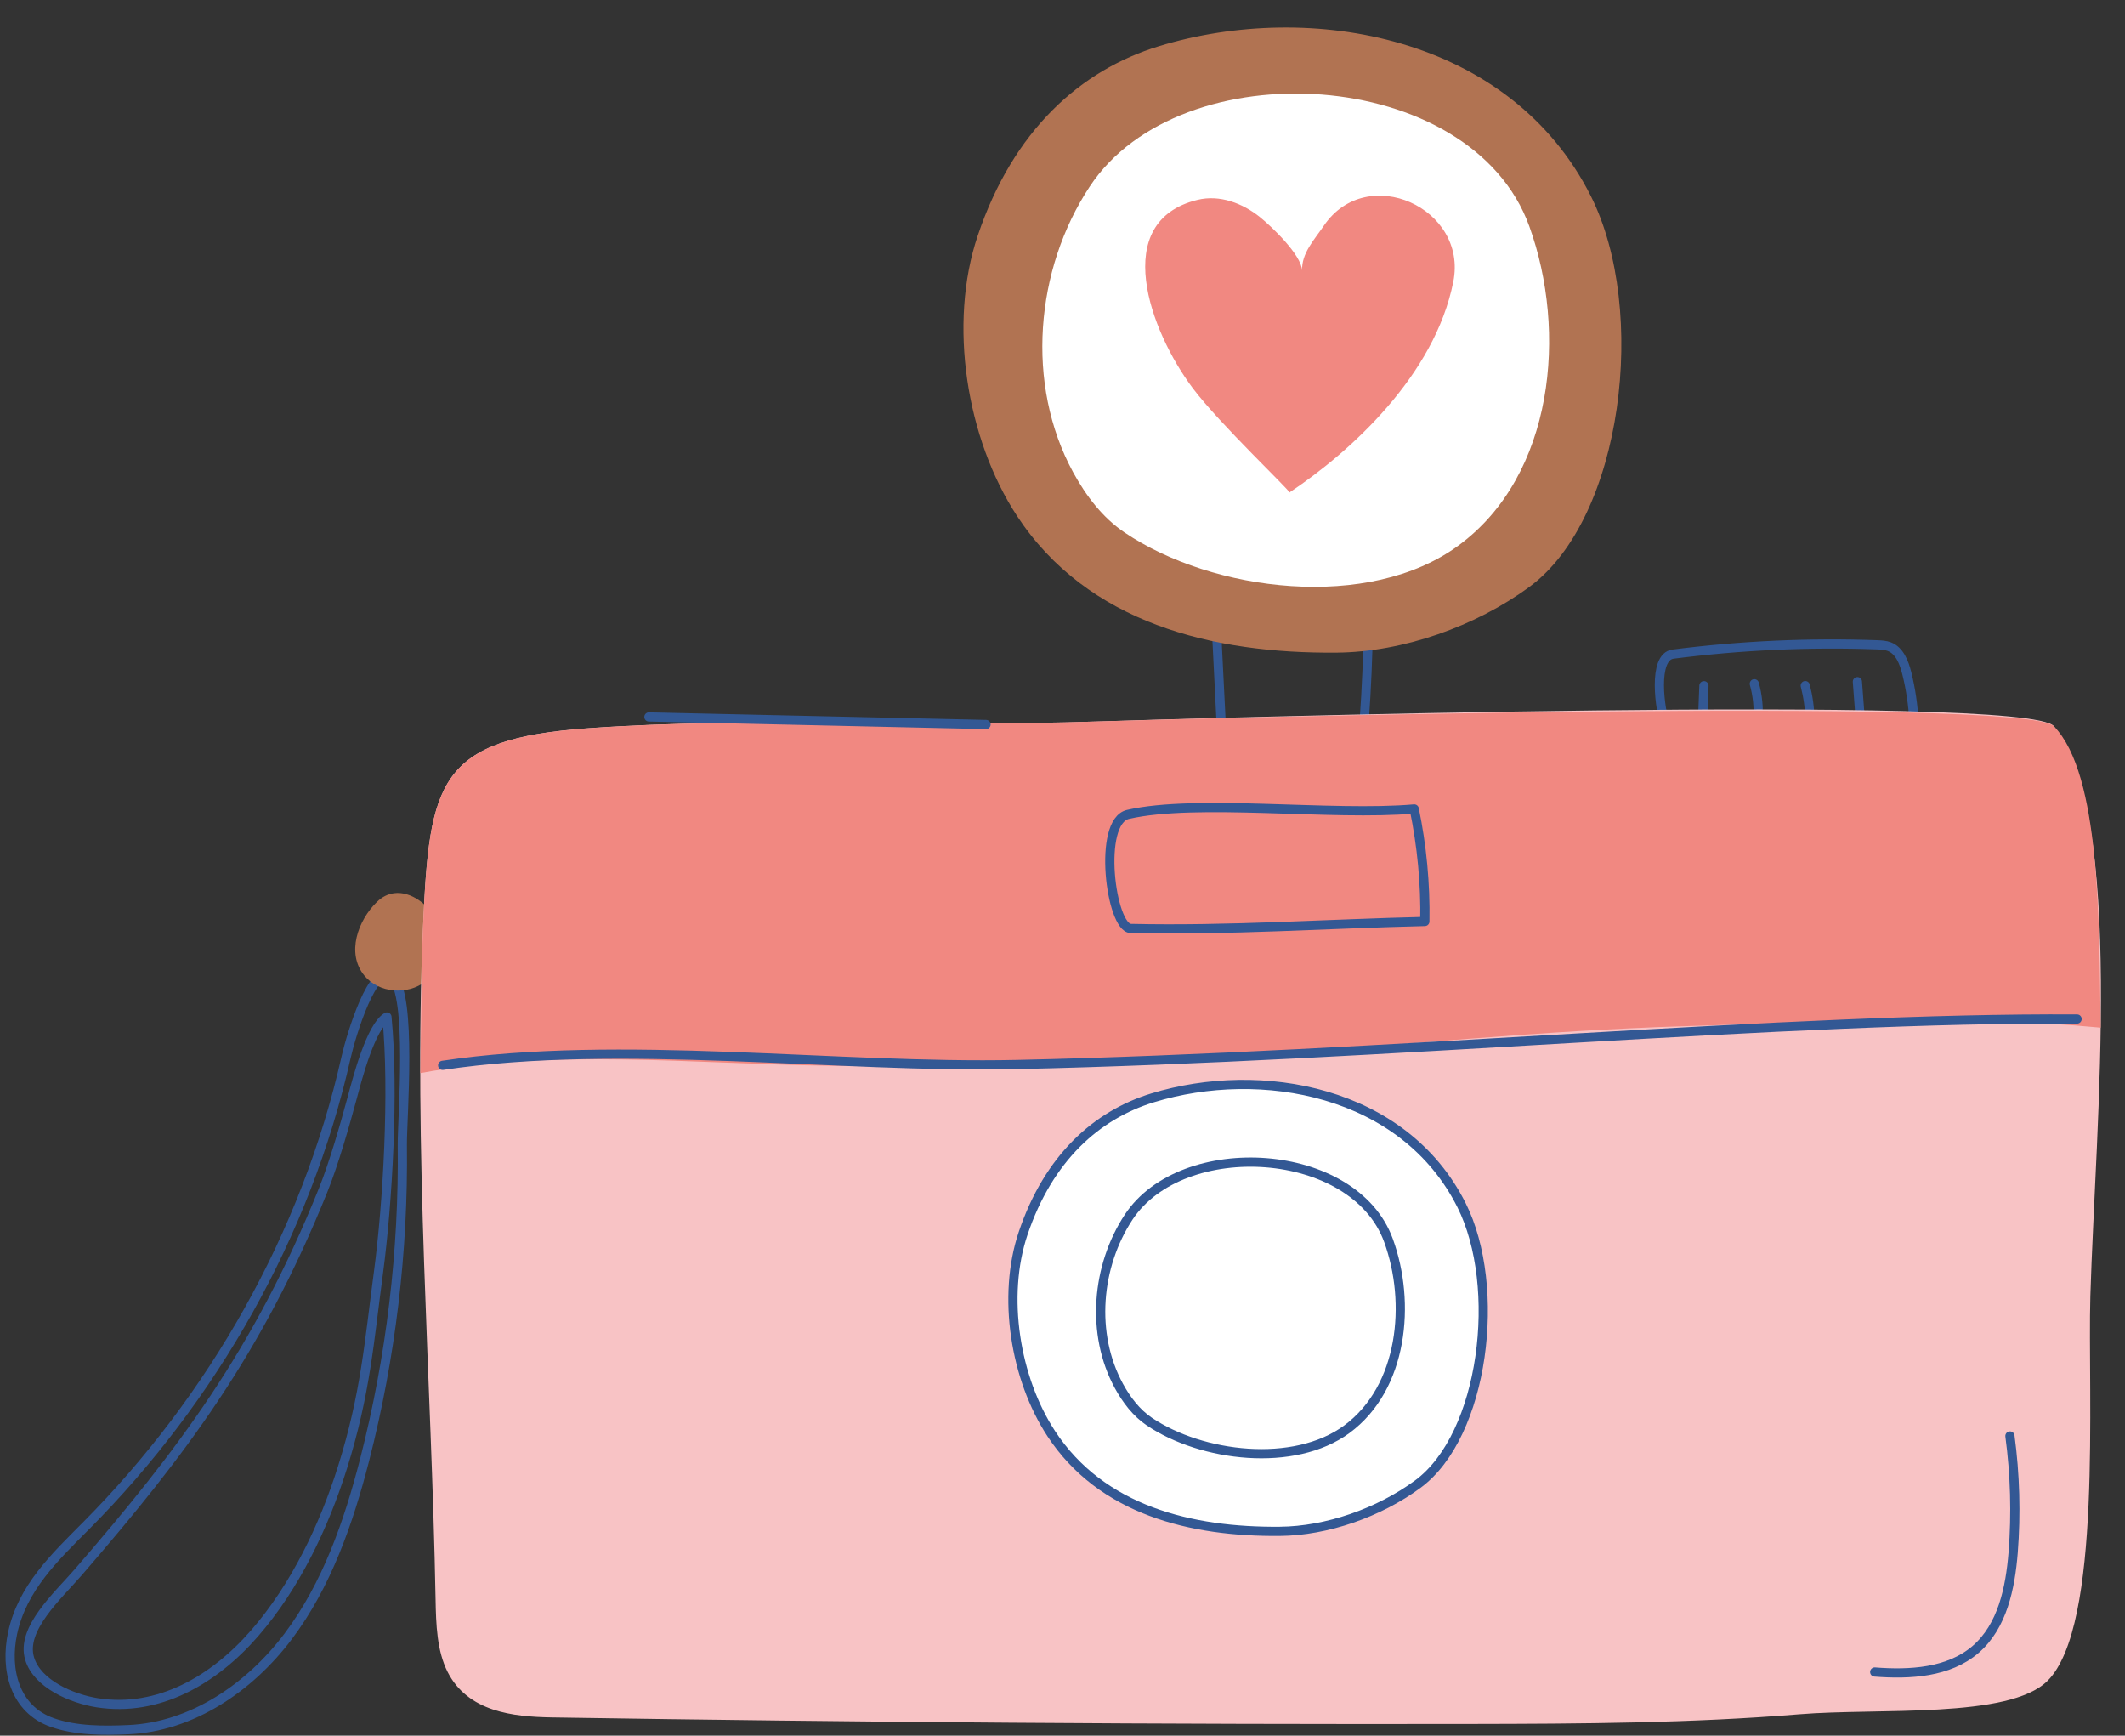
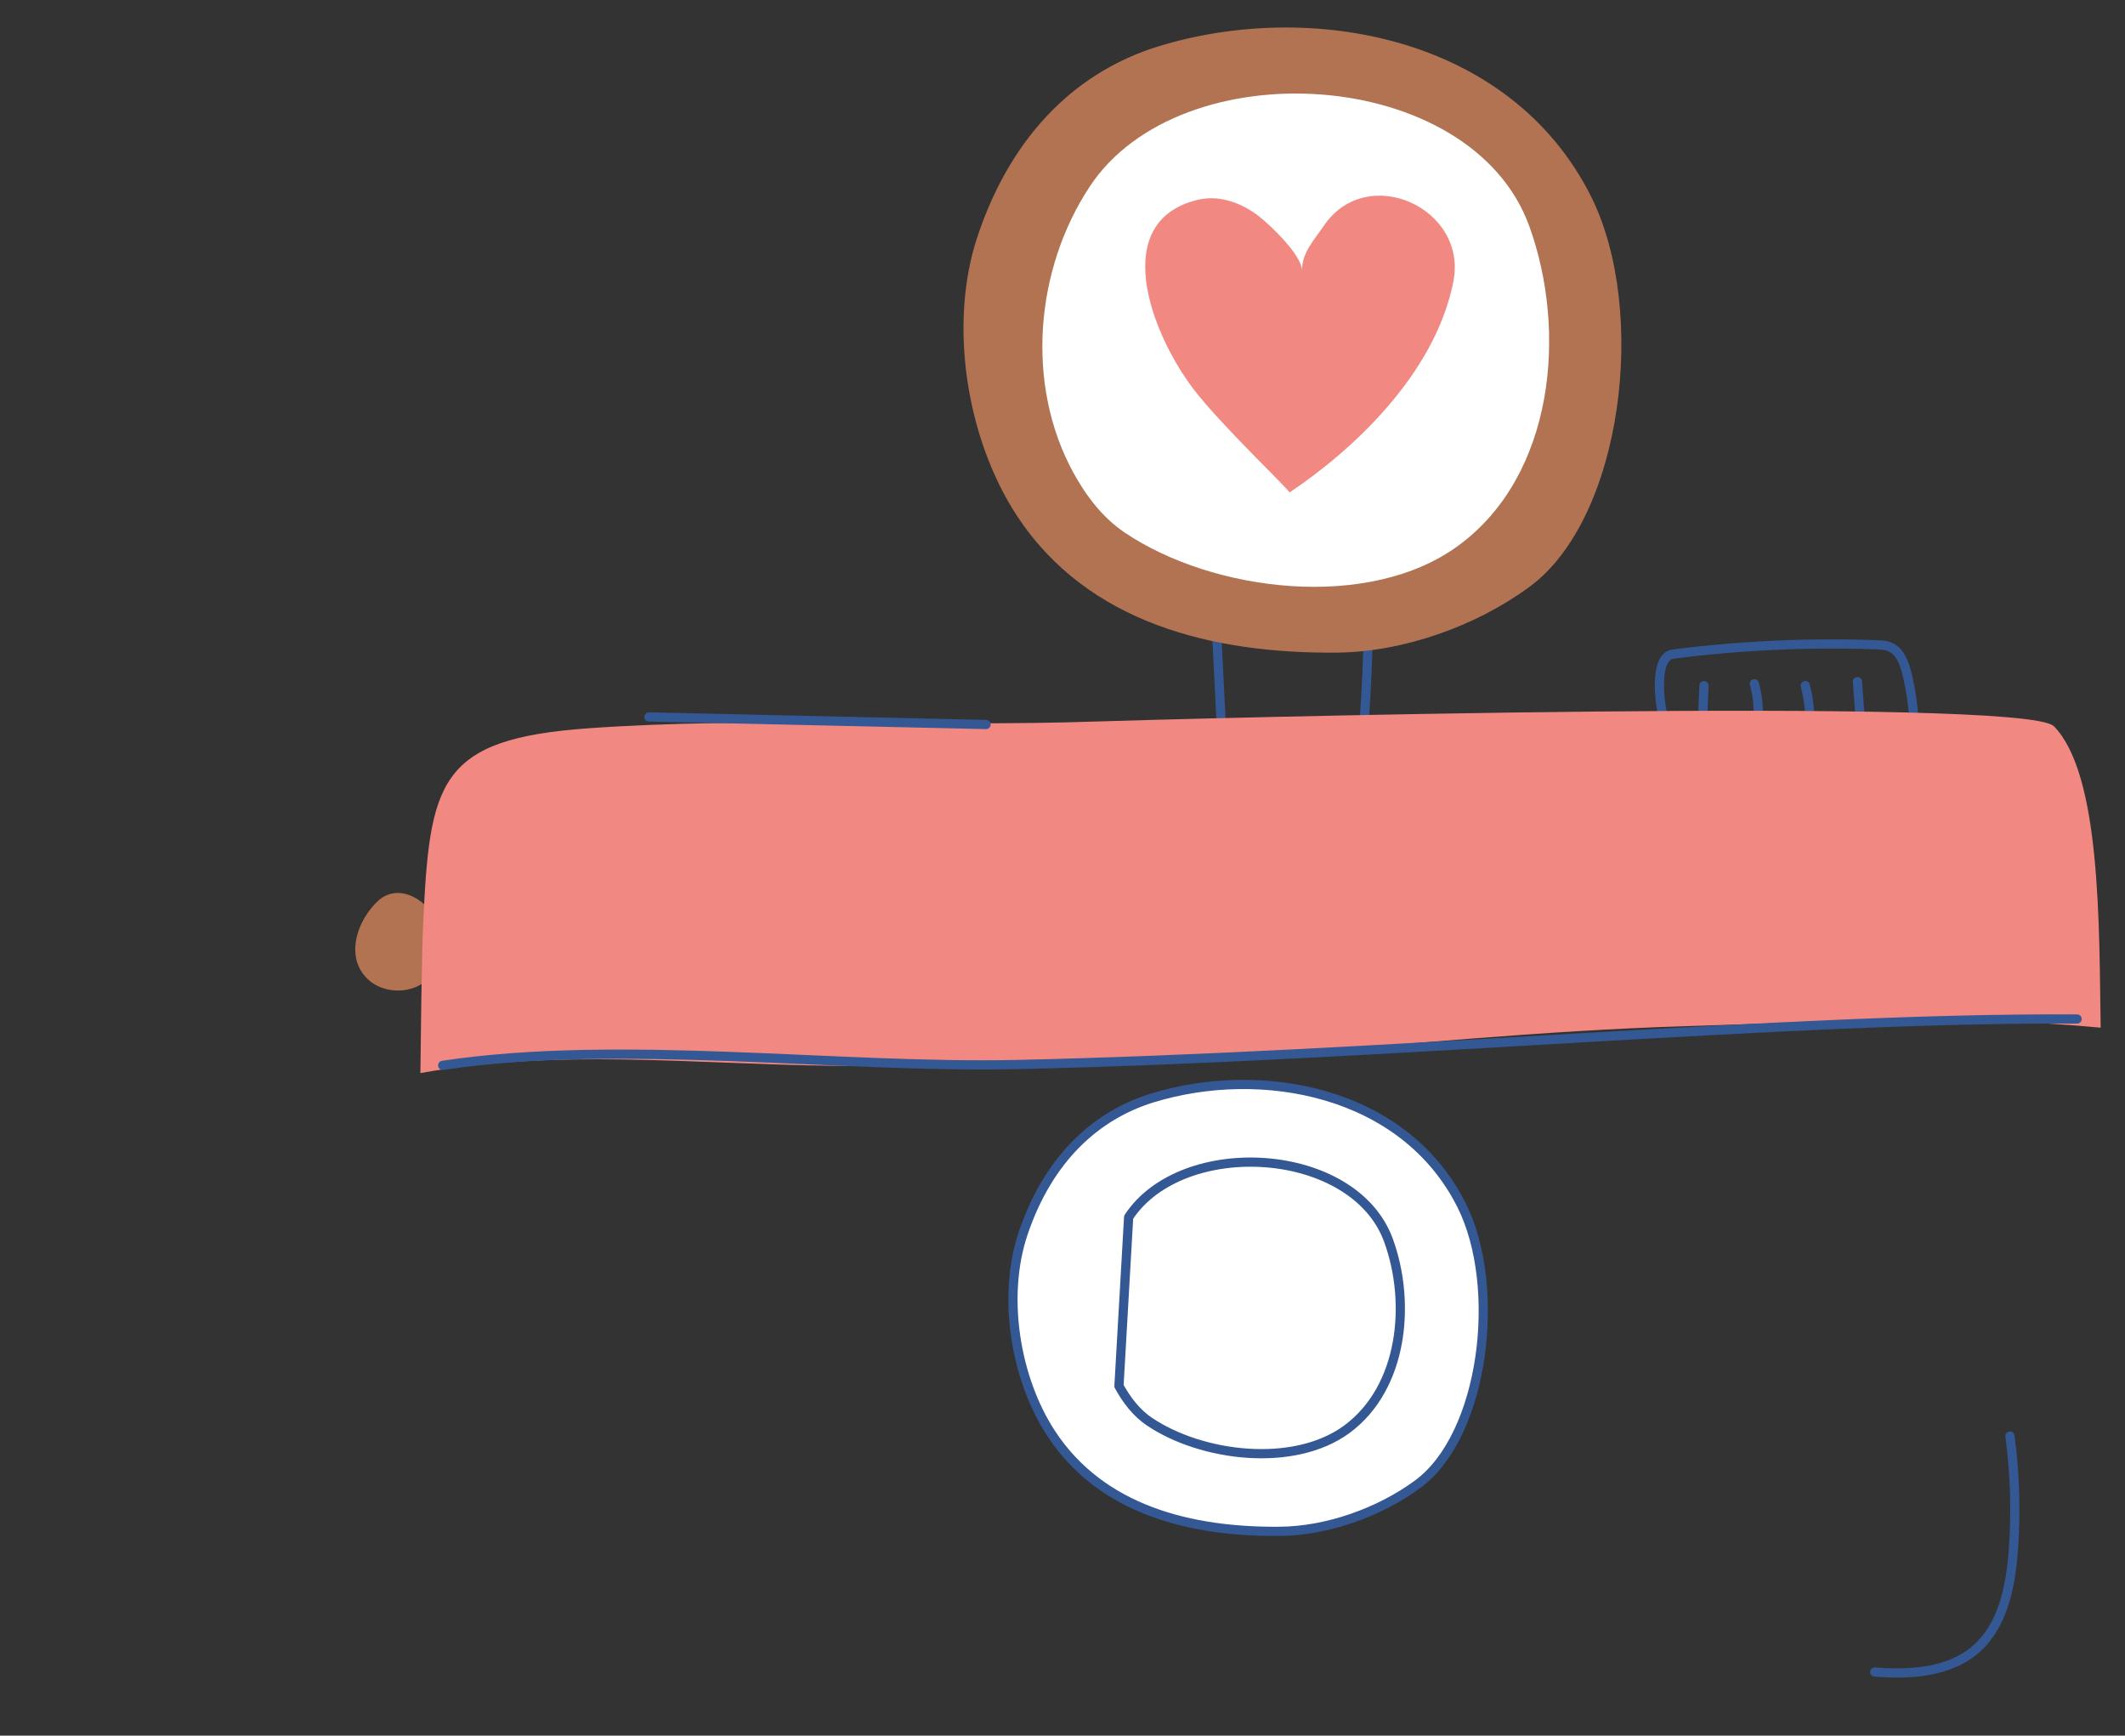
<svg xmlns="http://www.w3.org/2000/svg" height="188.4" preserveAspectRatio="xMidYMid meet" version="1.0" viewBox="98.0 117.2 230.7 188.4" width="230.7" zoomAndPan="magnify">
  <rect x="98.0" y="117.2" width="230.7" height="188.4" fill="#333333" stroke="none" />
-   <path d="M137.59,275.65c-1.75,6.81-4.11,13.6-8.31,19.18c-4.2,5.58-10.49,9.83-17.35,10.12 c-2.7,0.12-5.66,0.13-8.24-0.77c-4.09-1.43-5.17-5.73-4.32-9.71c1.05-4.91,4.59-8.25,7.96-11.64 c13.78-13.85,23.9-31.58,28.25-50.88c0.52-2.31,2.95-10.44,4.96-8.74c2.24,1.89,1.11,15.44,1.14,18.28 C141.82,253,140.45,264.52,137.59,275.65z" fill="none" stroke="#335894" stroke-linecap="round" stroke-linejoin="round" stroke-miterlimit="10" />
  <g id="change1_1">
    <path d="M140.79,214.15c-0.65,0.08-1.29,0.38-1.88,0.96c-2.03,1.98-3.36,5.56-1.34,8c1.56,1.9,4.7,2.14,6.63,0.61 c1.92-1.53,2.43-4.51,1.24-6.66C144.5,215.39,142.62,213.91,140.79,214.15z" fill="#b17352" />
  </g>
-   <path d="M133.09,246.37c-7.11,17.66-15.4,28.54-26.56,41.45c-2.21,2.56-6.3,6.19-5.31,9.42 c0.83,2.73,4.52,4.34,7.34,4.79c6.64,1.04,12.67-2.47,17.08-7.54c4.41-5.07,7.52-11.58,9.54-17.99c2.52-8.02,2.9-13.65,3.92-21.25 c0.99-7.42,1.69-19.6,0.91-27.66c-1.74,1.01-3.22,6.71-3.75,8.7C135.44,239.32,134.26,243.46,133.09,246.37z" fill="none" stroke="#335894" stroke-linecap="round" stroke-linejoin="round" stroke-miterlimit="10" />
  <path d="M230.06,185.33c0.18,3.67,0.37,7.35,0.55,11.02c5.17-0.17,10.34-0.48,15.5-0.93c0.25-3.5,0.4-7.02,0.45-10.54 c0-0.23,0-0.48-0.12-0.65c-0.16-0.24-0.46-0.22-0.71-0.17c-1.62,0.27-3.24,0.76-4.87,0.76L230.06,185.33z" fill="none" stroke="#335894" stroke-linecap="round" stroke-linejoin="round" stroke-miterlimit="10" />
  <g fill="none" stroke="#335894" stroke-linecap="round" stroke-linejoin="round" stroke-miterlimit="10">
    <path d="M279.64,188.2c7.35-0.94,14.77-1.28,22.18-1.01c0.44,0.02,0.89,0.04,1.3,0.2c1.11,0.43,1.6,1.72,1.89,2.87 c0.43,1.73,0.69,3.49,0.78,5.27c-7.16,0.56-13.13,1.71-20.31,1.4c-1.84-0.08-5.96,1.12-6.64-0.84 C278.2,194.28,277.38,188.49,279.64,188.2z" />
    <path d="M282.99,191.63c-0.04,1.01-0.08,2.03-0.12,3.04" />
    <path d="M288.46,191.42c0.35,1.25,0.48,2.57,0.4,3.86" />
    <path d="M293.99,191.62c0.31,1.2,0.48,2.43,0.5,3.67" />
    <path d="M299.65,191.19c0.1,1.38,0.21,2.76,0.31,4.13" />
  </g>
  <g id="change2_1">
-     <path d="M145.29,290.79c0.05,2.72,0.14,5.6,1.31,7.9c2.2,4.33,7.1,4.86,11.29,4.93c33.3,0.53,66.61,0.77,99.91,0.71 c11.86-0.02,23.73-0.08,35.55-1.05c8.61-0.71,22.74,0.52,26.93-3.62c6-5.93,4.35-31.19,4.66-41.79 c0.56-18.72,3.81-51.99-3.96-61.84c-2.84-3.6-95.06-0.81-104.07-0.51c-17.59,0.6-37.42-0.52-55,0.72 c-16.36,1.16-17.28,5.78-17.98,21.5C142.87,241.83,144.84,266.69,145.29,290.79z" fill="#f8c3c5" />
-   </g>
+     </g>
  <g id="change3_1">
    <path d="M187.99,232.88c15.55,0.21,30.96,0.07,46.47-1.08c15.48-1.15,30.93-2.74,46.45-3.21 c15.03-0.45,30.16-1.28,45.15,0.16c-0.18-11.23,0.03-27.5-5.08-32.72c-3.21-3.27-95.06-0.81-104.07-0.51 c-17.59,0.6-37.42-0.52-55,0.73c-16.36,1.16-17.28,5.78-17.98,21.5c-0.16,3.65-0.25,12.25-0.29,15.93 C158.29,231.01,173.14,232.68,187.99,232.88z" fill="#f18881" />
  </g>
  <path d="M146.06,232.84c19.23-2.89,42.89,0.34,62.34-0.09c40.15-0.88,83.57-5.13,115.1-4.94" fill="none" stroke="#335894" stroke-linecap="round" stroke-linejoin="round" stroke-miterlimit="10" />
-   <path d="M220.76,217.98c10.65,0.24,21.29-0.51,31.93-0.76c0.07-4.1-0.32-8.2-1.15-12.21 c-8.91,0.78-23.65-1.12-31.07,0.59C217.1,206.37,218.6,217.93,220.76,217.98z" fill="none" stroke="#335894" stroke-linecap="round" stroke-linejoin="round" stroke-miterlimit="10" />
  <g id="change4_1">
    <path d="M223.13,236.37c-6.07,1.86-11.29,6.52-14.05,14.7c-2.31,6.84-0.87,15.76,3.04,21.73 c5.47,8.35,15.21,10.71,24.82,10.62c5.11-0.04,10.78-2.03,14.98-5.12c7.23-5.32,9.2-21.43,4.75-30.29 C250.42,235.57,234.91,232.76,223.13,236.37z" fill="#fff" stroke="#335894" stroke-linecap="round" stroke-linejoin="round" stroke-miterlimit="10" />
  </g>
  <g id="change4_2">
-     <path d="M219.48,267.65c0.82,1.5,1.89,2.91,3.3,3.86c5.67,3.82,15.69,5.06,21.44,0.83c6.13-4.52,6.98-13.74,4.53-20.48 c-3.72-10.29-22.38-11.4-28.22-2.54C217.04,254.62,216.39,261.99,219.48,267.65z" fill="#fff" stroke="#335894" stroke-linecap="round" stroke-linejoin="round" stroke-miterlimit="10" />
+     <path d="M219.48,267.65c0.82,1.5,1.89,2.91,3.3,3.86c5.67,3.82,15.69,5.06,21.44,0.83c6.13-4.52,6.98-13.74,4.53-20.48 c-3.72-10.29-22.38-11.4-28.22-2.54z" fill="#fff" stroke="#335894" stroke-linecap="round" stroke-linejoin="round" stroke-miterlimit="10" />
  </g>
  <g id="change1_2">
    <path d="M223.8,122.22c-8.49,2.6-15.8,9.12-19.65,20.56c-3.23,9.57-1.22,22.05,4.25,30.4 c7.66,11.68,21.29,14.98,34.72,14.86c7.15-0.06,15.08-2.83,20.95-7.16c10.12-7.45,12.87-29.99,6.65-42.38 C261.98,121.1,240.28,117.18,223.8,122.22z" fill="#b17352" />
  </g>
  <g id="change4_3">
    <path d="M214.51,168.47c1.39,2.54,3.19,4.92,5.58,6.53c9.59,6.47,26.54,8.57,36.27,1.4 c10.38-7.64,11.8-23.23,7.67-34.64c-6.3-17.41-37.86-19.28-47.73-4.3C210.38,146.44,209.3,158.9,214.51,168.47z" fill="#fff" />
  </g>
  <g id="change3_2">
    <path d="M237.99,170.66c0.15-0.14-7.61-7.48-10.49-11.32c-4.69-6.25-9.01-18.1,0.49-20.44c2.42-0.6,4.92,0.36,6.8,1.87 c1.27,1.02,4.49,4.09,4.58,5.8c-0.09-1.87,1.32-3.34,2.37-4.89c4.68-6.85,15.64-1.9,14.04,6.11 C253.76,157.91,244.71,166.17,237.99,170.66z" fill="#f18881" />
  </g>
  <path d="M301.53,298.69c3.83,0.3,8.03,0.06,10.94-2.44c2.93-2.52,3.78-6.68,4.09-10.53c0.33-4.21,0.21-8.46-0.35-12.65" fill="none" stroke="#335894" stroke-linecap="round" stroke-linejoin="round" stroke-miterlimit="10" />
  <path d="M168.45,195.02c12.2,0.27,24.4,0.54,36.6,0.82" fill="none" stroke="#335894" stroke-linecap="round" stroke-linejoin="round" stroke-miterlimit="10" />
</svg>